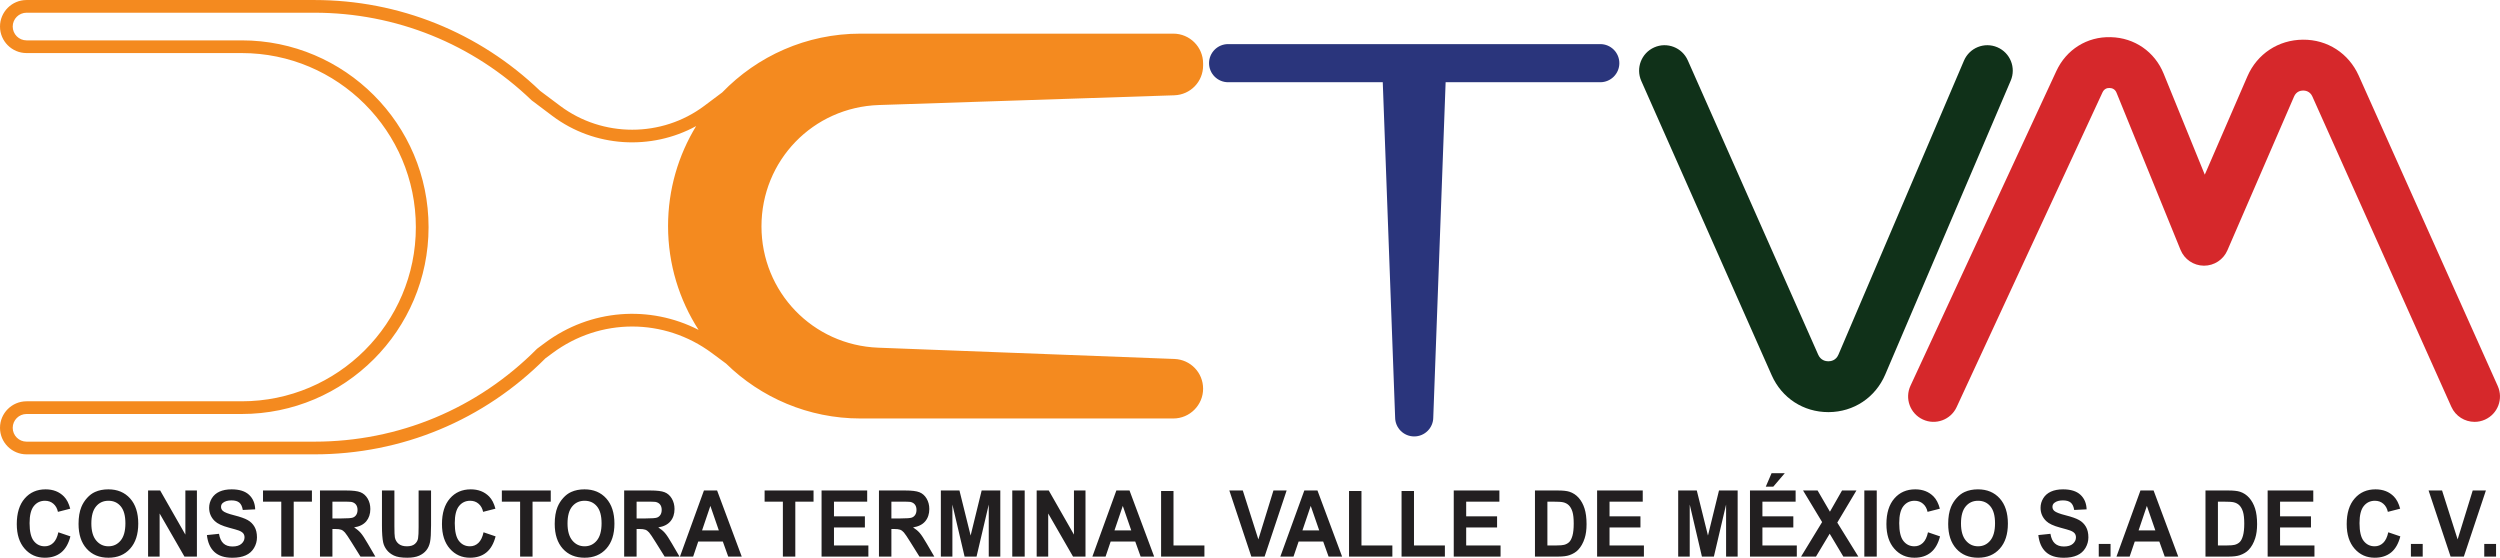
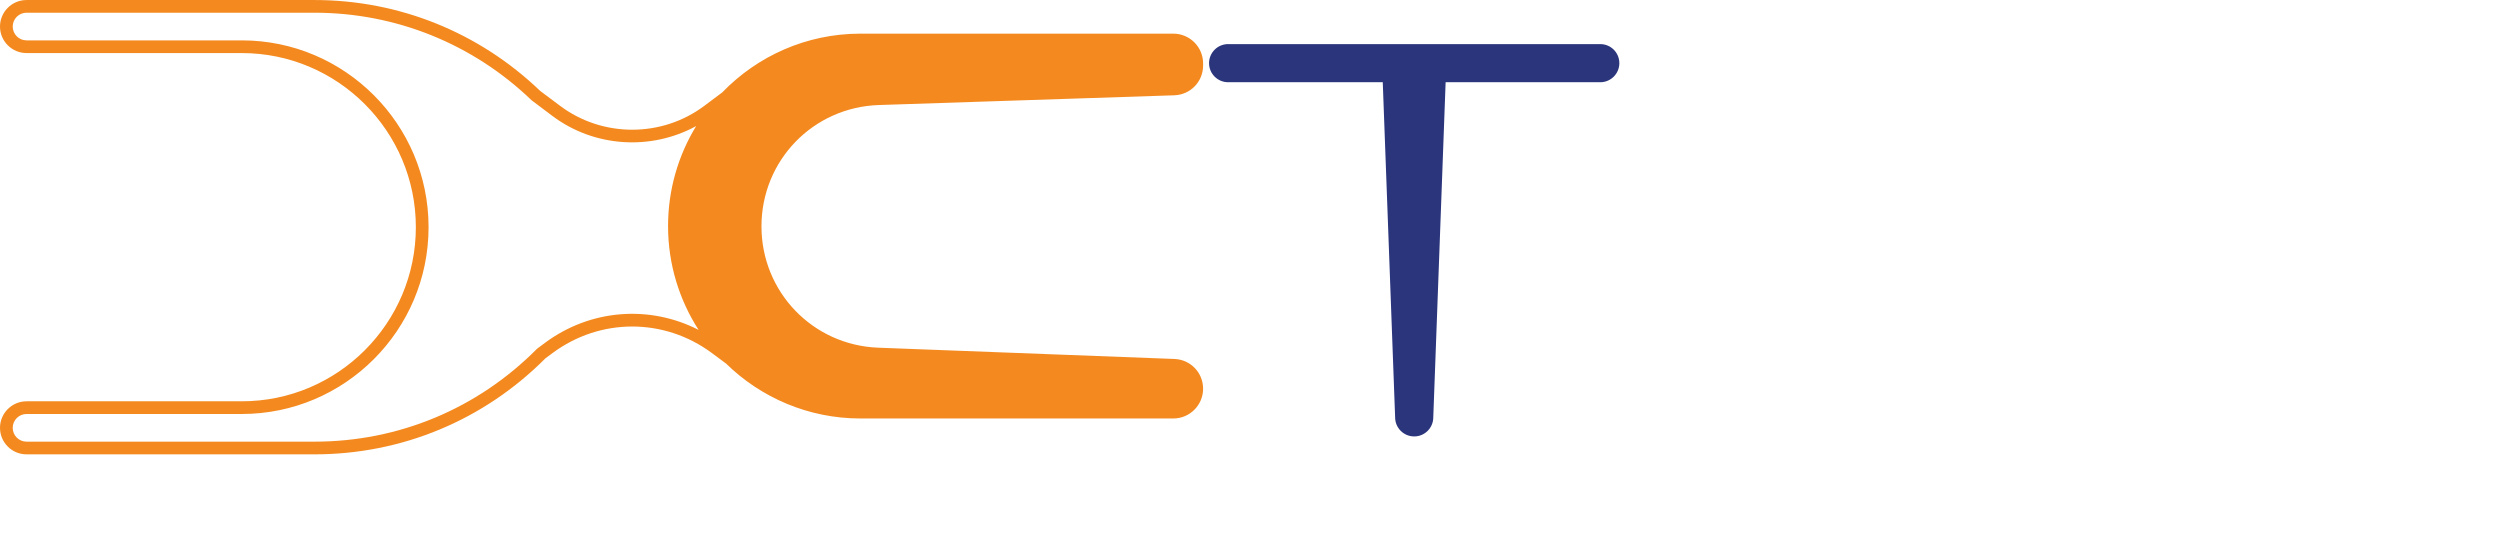
<svg xmlns="http://www.w3.org/2000/svg" width="557.59pt" height="124.4pt" viewBox="0 0 557.59 124.4" version="1.1">
  <defs>
    <clipPath id="clip1">
-       <path d="M 425 8 L 557.59 8 L 557.59 95 L 425 95 Z M 425 8 " />
-     </clipPath>
+       </clipPath>
    <clipPath id="clip2">
-       <path d="M 3 105 L 557 105 L 557 124.398 L 3 124.398 Z M 3 105 " />
-     </clipPath>
+       </clipPath>
  </defs>
  <g id="surface1">
    <path style=" stroke:none;fill-rule:nonzero;fill:rgb(95.699%,54.099%,12.199%);fill-opacity:1;" d="M 121.57 76.449 L 119.879 77.707 L 119.719 77.844 C 106.492 91.168 88.883 98.504 70.133 98.504 L 5.918 98.504 C 4.219 98.504 2.836 97.121 2.836 95.422 C 2.836 93.719 4.219 92.336 5.918 92.336 L 53.918 92.336 C 76.895 92.336 95.586 73.645 95.586 50.672 C 95.586 27.695 76.895 9.004 53.918 9.004 L 5.918 9.004 C 4.219 9.004 2.836 7.617 2.836 5.922 C 2.836 4.219 4.219 2.836 5.918 2.836 L 70.133 2.836 C 88.273 2.836 105.473 9.773 118.57 22.371 L 123.242 25.887 C 132.578 32.879 145.219 33.613 155.266 28.117 C 151.293 34.621 149 42.258 149 50.422 C 149 58.945 151.508 66.891 155.812 73.578 C 144.895 67.98 131.715 68.934 121.57 76.449 M 196.02 23.426 L 261.914 21.254 C 265.516 21.133 268.336 18.219 268.336 14.617 L 268.336 14.141 C 268.336 10.48 265.355 7.504 261.695 7.504 L 191.918 7.504 C 179.824 7.504 168.895 12.535 161.086 20.609 L 157.07 23.617 C 147.613 30.703 134.398 30.703 124.941 23.617 L 120.473 20.27 C 106.852 7.199 88.98 0.004 70.133 0.004 L 5.918 0.004 C 2.656 0.004 0 2.656 0 5.922 C 0 9.184 2.656 11.836 5.918 11.836 L 53.918 11.836 C 75.328 11.836 92.75 29.258 92.75 50.672 C 92.75 72.082 75.328 89.504 53.918 89.504 L 5.918 89.504 C 2.656 89.504 0 92.156 0 95.422 C 0 98.684 2.656 101.336 5.918 101.336 L 70.133 101.336 C 89.609 101.336 107.902 93.73 121.652 79.918 L 123.262 78.727 C 133.875 70.859 148.137 70.859 158.754 78.727 L 161.938 81.09 C 169.68 88.656 180.262 93.336 191.918 93.336 L 261.695 93.336 C 265.355 93.336 268.336 90.359 268.336 86.699 C 268.336 83.113 265.531 80.199 261.945 80.062 L 195.883 77.547 C 181.277 76.992 169.836 65.105 169.836 50.488 C 169.836 35.801 181.336 23.91 196.02 23.426 " />
    <path style=" stroke:none;fill-rule:nonzero;fill:rgb(16.499%,20.799%,48.599%);fill-opacity:1;" d="M 356.918 9.836 L 273.918 9.836 C 271.57 9.836 269.664 11.738 269.664 14.086 C 269.664 16.434 271.57 18.34 273.918 18.34 L 308.406 18.34 L 311.164 93.086 C 311.164 95.434 313.066 97.34 315.418 97.34 C 317.766 97.34 319.672 95.434 319.672 93.086 L 322.426 18.34 L 356.918 18.34 C 359.266 18.34 361.172 16.434 361.172 14.086 C 361.172 11.738 359.266 9.836 356.918 9.836 " />
-     <path style=" stroke:none;fill-rule:nonzero;fill:rgb(6.299%,19.199%,9.799%);fill-opacity:1;" d="M 407.773 91.918 C 402.234 91.918 397.41 88.781 395.16 83.711 L 366.066 18.051 C 364.797 15.188 366.09 11.84 368.953 10.57 C 371.816 9.301 375.164 10.594 376.434 13.457 L 405.527 79.117 C 406.098 80.398 407.223 80.582 407.797 80.582 C 408.398 80.578 409.492 80.379 410.043 79.086 L 438.035 13.527 C 439.266 10.648 442.594 9.312 445.477 10.539 C 448.355 11.77 449.695 15.102 448.465 17.98 L 420.473 83.539 C 418.281 88.668 413.453 91.883 407.875 91.918 " />
    <g clip-path="url(#clip1)" clip-rule="nonzero">
-       <path style=" stroke:none;fill-rule:nonzero;fill:rgb(83.899%,15.7%,16.899%);fill-opacity:1;" d="M 551.922 94.09 C 549.754 94.09 547.688 92.844 546.742 90.738 L 515.734 21.508 C 515.219 20.355 514.188 20.191 513.688 20.191 C 513.145 20.195 512.16 20.375 511.656 21.535 L 496.785 55.844 C 495.887 57.914 493.844 59.258 491.586 59.258 C 491.562 59.258 491.543 59.258 491.52 59.258 C 489.238 59.23 487.195 57.84 486.336 55.727 L 472.066 20.691 C 471.719 19.832 471.031 19.637 470.52 19.625 C 469.992 19.602 469.316 19.777 468.926 20.617 L 436.395 90.805 C 435.078 93.645 431.703 94.879 428.867 93.562 C 426.023 92.246 424.789 88.879 426.105 86.035 L 458.637 15.852 C 460.855 11.062 465.48 8.129 470.789 8.289 C 476.062 8.414 480.578 11.527 482.566 16.414 L 491.746 38.957 L 501.254 17.023 C 503.426 12.016 508.164 8.887 513.621 8.852 C 519.105 8.797 523.852 11.895 526.082 16.875 L 557.09 86.102 C 558.371 88.961 557.094 92.316 554.234 93.594 C 553.48 93.93 552.695 94.09 551.922 94.09 " />
-     </g>
+       </g>
    <g clip-path="url(#clip2)" clip-rule="nonzero">
      <path style=" stroke:none;fill-rule:nonzero;fill:rgb(13.3%,12.199%,12.5%);fill-opacity:1;" d="M 554.078 121.312 L 556.711 121.312 L 556.711 124.137 L 554.078 124.137 Z M 546.57 124.137 L 541.66 109.395 L 544.668 109.395 L 548.141 120.305 L 551.504 109.395 L 554.445 109.395 L 549.527 124.137 Z M 537.719 121.312 L 540.352 121.312 L 540.352 124.137 L 537.719 124.137 Z M 532.672 118.719 L 535.359 119.633 C 534.945 121.242 534.262 122.438 533.305 123.219 C 532.344 124 531.129 124.391 529.656 124.391 C 527.832 124.391 526.336 123.723 525.16 122.383 C 523.984 121.043 523.398 119.215 523.398 116.895 C 523.398 114.441 523.988 112.535 525.172 111.18 C 526.348 109.82 527.902 109.141 529.824 109.141 C 531.504 109.141 532.867 109.672 533.918 110.738 C 534.539 111.371 535.008 112.277 535.32 113.457 L 532.578 114.16 C 532.414 113.395 532.074 112.793 531.562 112.352 C 531.047 111.906 530.422 111.688 529.684 111.688 C 528.664 111.688 527.84 112.078 527.207 112.863 C 526.574 113.648 526.258 114.918 526.258 116.676 C 526.258 118.539 526.566 119.867 527.191 120.656 C 527.816 121.449 528.629 121.844 529.629 121.844 C 530.363 121.844 530.996 121.594 531.527 121.09 C 532.059 120.586 532.441 119.797 532.672 118.719 M 505.766 124.137 L 505.766 109.395 L 515.945 109.395 L 515.945 111.887 L 508.535 111.887 L 508.535 115.156 L 515.43 115.156 L 515.43 117.641 L 508.535 117.641 L 508.535 121.652 L 516.207 121.652 L 516.207 124.137 Z M 494.676 111.887 L 494.676 121.652 L 496.746 121.652 C 497.52 121.652 498.078 121.605 498.422 121.512 C 498.871 121.391 499.246 121.188 499.543 120.898 C 499.84 120.609 500.078 120.137 500.266 119.477 C 500.453 118.816 500.551 117.914 500.551 116.773 C 500.551 115.637 500.453 114.762 500.266 114.148 C 500.078 113.539 499.816 113.062 499.48 112.723 C 499.145 112.379 498.715 112.148 498.199 112.027 C 497.809 111.934 497.051 111.887 495.922 111.887 Z M 491.902 109.395 L 496.973 109.395 C 498.113 109.395 498.984 109.484 499.586 109.672 C 500.391 109.93 501.078 110.383 501.652 111.031 C 502.227 111.684 502.664 112.48 502.965 113.422 C 503.266 114.363 503.414 115.523 503.414 116.906 C 503.414 118.121 503.273 119.168 502.992 120.043 C 502.648 121.117 502.16 121.984 501.523 122.648 C 501.043 123.152 500.391 123.543 499.574 123.828 C 498.965 124.035 498.145 124.137 497.121 124.137 L 491.902 124.137 Z M 480.723 118.305 L 478.828 112.832 L 476.977 118.305 Z M 485.824 124.137 L 482.809 124.137 L 481.609 120.789 L 476.125 120.789 L 474.988 124.137 L 472.051 124.137 L 477.398 109.395 L 480.328 109.395 Z M 468.098 121.312 L 470.73 121.312 L 470.73 124.137 L 468.098 124.137 Z M 454.621 119.34 L 457.32 119.059 C 457.48 120.031 457.809 120.746 458.305 121.199 C 458.805 121.656 459.473 121.887 460.316 121.887 C 461.211 121.887 461.883 121.684 462.336 121.277 C 462.785 120.871 463.012 120.398 463.012 119.852 C 463.012 119.504 462.918 119.207 462.727 118.961 C 462.535 118.719 462.203 118.504 461.73 118.324 C 461.406 118.203 460.664 117.988 459.512 117.68 C 458.023 117.285 456.98 116.801 456.383 116.223 C 455.539 115.41 455.117 114.422 455.117 113.254 C 455.117 112.504 455.316 111.801 455.715 111.148 C 456.109 110.492 456.68 109.996 457.426 109.652 C 458.172 109.312 459.074 109.141 460.129 109.141 C 461.852 109.141 463.148 109.547 464.02 110.359 C 464.891 111.168 465.348 112.254 465.391 113.605 L 462.617 113.738 C 462.5 112.98 462.246 112.438 461.855 112.105 C 461.465 111.773 460.883 111.605 460.102 111.605 C 459.297 111.605 458.664 111.781 458.211 112.141 C 457.914 112.367 457.77 112.672 457.77 113.055 C 457.77 113.402 457.906 113.703 458.18 113.949 C 458.531 114.266 459.379 114.594 460.727 114.934 C 462.074 115.277 463.074 115.629 463.719 115.996 C 464.367 116.359 464.871 116.859 465.238 117.492 C 465.602 118.129 465.785 118.91 465.785 119.844 C 465.785 120.688 465.566 121.48 465.129 122.219 C 464.691 122.953 464.074 123.504 463.273 123.859 C 462.477 124.219 461.48 124.398 460.289 124.398 C 458.551 124.398 457.219 123.969 456.289 123.105 C 455.359 122.246 454.805 120.988 454.621 119.34 M 437.371 116.754 C 437.371 118.426 437.73 119.691 438.445 120.551 C 439.164 121.414 440.078 121.844 441.184 121.844 C 442.285 121.844 443.195 121.418 443.902 120.562 C 444.609 119.707 444.965 118.426 444.965 116.715 C 444.965 115.023 444.621 113.766 443.93 112.934 C 443.242 112.102 442.324 111.688 441.184 111.688 C 440.039 111.688 439.117 112.105 438.422 112.949 C 437.719 113.789 437.371 115.059 437.371 116.754 M 434.516 116.855 C 434.516 115.355 434.723 114.094 435.141 113.074 C 435.453 112.324 435.879 111.648 436.422 111.055 C 436.961 110.457 437.551 110.012 438.195 109.727 C 439.051 109.336 440.035 109.141 441.152 109.141 C 443.176 109.141 444.797 109.816 446.012 111.164 C 447.223 112.512 447.832 114.387 447.832 116.785 C 447.832 119.168 447.227 121.027 446.023 122.371 C 444.82 123.719 443.207 124.391 441.191 124.391 C 439.148 124.391 437.527 123.723 436.32 122.383 C 435.117 121.043 434.516 119.203 434.516 116.855 M 430.012 118.719 L 432.699 119.633 C 432.285 121.242 431.602 122.438 430.641 123.219 C 429.684 124 428.469 124.391 426.992 124.391 C 425.172 124.391 423.672 123.723 422.5 122.383 C 421.324 121.043 420.738 119.215 420.738 116.895 C 420.738 114.441 421.328 112.535 422.508 111.18 C 423.688 109.82 425.238 109.141 427.164 109.141 C 428.844 109.141 430.207 109.672 431.258 110.738 C 431.879 111.371 432.348 112.277 432.66 113.457 L 429.914 114.16 C 429.754 113.395 429.414 112.793 428.898 112.352 C 428.387 111.906 427.758 111.688 427.023 111.688 C 426.004 111.688 425.18 112.078 424.547 112.863 C 423.91 113.648 423.594 114.918 423.594 116.676 C 423.594 118.539 423.906 119.867 424.531 120.656 C 425.156 121.449 425.969 121.844 426.969 121.844 C 427.703 121.844 428.336 121.594 428.867 121.09 C 429.398 120.586 429.777 119.797 430.012 118.719 M 415.812 109.395 L 418.582 109.395 L 418.582 124.137 L 415.812 124.137 Z M 401.707 124.137 L 406.398 116.441 L 402.148 109.395 L 405.387 109.395 L 408.141 114.129 L 410.84 109.395 L 414.051 109.395 L 409.781 116.555 L 414.473 124.137 L 411.129 124.137 L 408.086 119.039 L 405.031 124.137 Z M 393.832 108.547 L 395.125 105.539 L 398.074 105.539 L 395.5 108.547 Z M 390.309 124.137 L 390.309 109.395 L 400.488 109.395 L 400.488 111.887 L 393.082 111.887 L 393.082 115.156 L 399.977 115.156 L 399.977 117.641 L 393.082 117.641 L 393.082 121.652 L 400.754 121.652 L 400.754 124.137 Z M 374.297 124.137 L 374.297 109.395 L 378.445 109.395 L 380.938 119.449 L 383.398 109.395 L 387.559 109.395 L 387.559 124.137 L 384.98 124.137 L 384.98 112.531 L 382.258 124.137 L 379.59 124.137 L 376.871 112.531 L 376.871 124.137 Z M 356.211 124.137 L 356.211 109.395 L 366.391 109.395 L 366.391 111.887 L 358.984 111.887 L 358.984 115.156 L 365.879 115.156 L 365.879 117.641 L 358.984 117.641 L 358.984 121.652 L 366.652 121.652 L 366.652 124.137 Z M 345.125 111.887 L 345.125 121.652 L 347.191 121.652 C 347.969 121.652 348.527 121.605 348.871 121.512 C 349.32 121.391 349.691 121.188 349.988 120.898 C 350.285 120.609 350.527 120.137 350.715 119.477 C 350.902 118.816 350.996 117.914 350.996 116.773 C 350.996 115.637 350.902 114.762 350.715 114.148 C 350.527 113.539 350.266 113.062 349.93 112.723 C 349.59 112.379 349.164 112.148 348.645 112.027 C 348.258 111.934 347.5 111.887 346.367 111.887 Z M 342.352 109.395 L 347.418 109.395 C 348.559 109.395 349.43 109.484 350.031 109.672 C 350.836 109.93 351.527 110.383 352.102 111.031 C 352.676 111.684 353.113 112.48 353.41 113.422 C 353.711 114.363 353.859 115.523 353.859 116.906 C 353.859 118.121 353.723 119.168 353.441 120.043 C 353.098 121.117 352.605 121.984 351.969 122.648 C 351.488 123.152 350.84 123.543 350.02 123.828 C 349.41 124.035 348.594 124.137 347.566 124.137 L 342.352 124.137 Z M 324.238 124.137 L 324.238 109.395 L 334.418 109.395 L 334.418 111.887 L 327.012 111.887 L 327.012 115.156 L 333.902 115.156 L 333.902 117.641 L 327.012 117.641 L 327.012 121.652 L 334.68 121.652 L 334.68 124.137 Z M 312.598 124.137 L 312.598 109.516 L 315.371 109.516 L 315.371 121.652 L 322.262 121.652 L 322.262 124.137 Z M 300.883 124.137 L 300.883 109.516 L 303.656 109.516 L 303.656 121.652 L 310.547 121.652 L 310.547 124.137 Z M 294.234 118.305 L 292.34 112.832 L 290.488 118.305 Z M 299.336 124.137 L 296.32 124.137 L 295.121 120.789 L 289.637 120.789 L 288.5 124.137 L 285.562 124.137 L 290.91 109.395 L 293.84 109.395 Z M 279.09 124.137 L 274.184 109.395 L 277.188 109.395 L 280.66 120.305 L 284.023 109.395 L 286.965 109.395 L 282.051 124.137 Z M 258.965 124.137 L 258.965 109.516 L 261.734 109.516 L 261.734 121.652 L 268.629 121.652 L 268.629 124.137 Z M 252.312 118.305 L 250.422 112.832 L 248.566 118.305 Z M 257.418 124.137 L 254.402 124.137 L 253.203 120.789 L 247.715 120.789 L 246.582 124.137 L 243.641 124.137 L 248.988 109.395 L 251.922 109.395 Z M 231.215 124.137 L 231.215 109.395 L 233.91 109.395 L 239.531 119.238 L 239.531 109.395 L 242.105 109.395 L 242.105 124.137 L 239.324 124.137 L 233.789 114.523 L 233.789 124.137 Z M 225.773 109.395 L 228.543 109.395 L 228.543 124.137 L 225.773 124.137 Z M 209.844 124.137 L 209.844 109.395 L 213.992 109.395 L 216.484 119.449 L 218.945 109.395 L 223.105 109.395 L 223.105 124.137 L 220.527 124.137 L 220.527 112.531 L 217.805 124.137 L 215.137 124.137 L 212.418 112.531 L 212.418 124.137 Z M 198.812 115.629 L 200.863 115.629 C 202.191 115.629 203.023 115.566 203.352 115.445 C 203.684 115.328 203.941 115.117 204.129 114.824 C 204.316 114.527 204.41 114.16 204.41 113.719 C 204.41 113.223 204.289 112.82 204.039 112.516 C 203.797 112.211 203.445 112.02 202.996 111.938 C 202.773 111.902 202.098 111.887 200.973 111.887 L 198.812 111.887 Z M 196.039 124.137 L 196.039 109.395 L 201.871 109.395 C 203.34 109.395 204.406 109.523 205.07 109.789 C 205.738 110.055 206.27 110.527 206.668 111.203 C 207.066 111.883 207.27 112.656 207.27 113.527 C 207.27 114.633 206.965 115.547 206.359 116.27 C 205.754 116.988 204.848 117.441 203.645 117.629 C 204.242 118.008 204.738 118.418 205.129 118.867 C 205.52 119.316 206.043 120.113 206.707 121.262 L 208.383 124.137 L 205.066 124.137 L 203.062 120.93 C 202.352 119.781 201.863 119.062 201.602 118.762 C 201.34 118.465 201.062 118.258 200.77 118.148 C 200.477 118.039 200.012 117.98 199.371 117.98 L 198.812 117.98 L 198.812 124.137 Z M 183.238 124.137 L 183.238 109.395 L 193.414 109.395 L 193.414 111.887 L 186.008 111.887 L 186.008 115.156 L 192.902 115.156 L 192.902 117.641 L 186.008 117.641 L 186.008 121.652 L 193.68 121.652 L 193.68 124.137 Z M 174.609 124.137 L 174.609 111.887 L 170.535 111.887 L 170.535 109.395 L 181.449 109.395 L 181.449 111.887 L 177.383 111.887 L 177.383 124.137 Z M 160.328 118.305 L 158.438 112.832 L 156.582 118.305 Z M 165.434 124.137 L 162.418 124.137 L 161.219 120.789 L 155.73 120.789 L 154.598 124.137 L 151.656 124.137 L 157.004 109.395 L 159.938 109.395 Z M 141.984 115.629 L 144.035 115.629 C 145.363 115.629 146.195 115.566 146.523 115.445 C 146.855 115.328 147.113 115.117 147.301 114.824 C 147.488 114.527 147.582 114.16 147.582 113.719 C 147.582 113.223 147.461 112.82 147.215 112.516 C 146.969 112.211 146.617 112.02 146.168 111.938 C 145.945 111.902 145.27 111.887 144.145 111.887 L 141.984 111.887 Z M 139.211 124.137 L 139.211 109.395 L 145.047 109.395 C 146.512 109.395 147.578 109.523 148.242 109.789 C 148.91 110.055 149.441 110.527 149.84 111.203 C 150.238 111.883 150.441 112.656 150.441 113.527 C 150.441 114.633 150.137 115.547 149.531 116.27 C 148.926 116.988 148.02 117.441 146.816 117.629 C 147.414 118.008 147.91 118.418 148.301 118.867 C 148.691 119.316 149.215 120.113 149.879 121.262 L 151.555 124.137 L 148.238 124.137 L 146.234 120.93 C 145.523 119.781 145.035 119.062 144.773 118.762 C 144.512 118.465 144.234 118.258 143.941 118.148 C 143.648 118.039 143.18 117.98 142.547 117.98 L 141.984 117.98 L 141.984 124.137 Z M 126.578 116.754 C 126.578 118.426 126.938 119.691 127.652 120.551 C 128.371 121.414 129.285 121.844 130.387 121.844 C 131.492 121.844 132.402 121.418 133.109 120.562 C 133.816 119.707 134.172 118.426 134.172 116.715 C 134.172 115.023 133.828 113.766 133.137 112.934 C 132.445 112.102 131.531 111.688 130.387 111.688 C 129.246 111.688 128.324 112.105 127.625 112.949 C 126.926 113.789 126.578 115.059 126.578 116.754 M 123.723 116.855 C 123.723 115.355 123.93 114.094 124.348 113.074 C 124.66 112.324 125.086 111.648 125.625 111.055 C 126.164 110.457 126.758 110.012 127.402 109.727 C 128.258 109.336 129.242 109.141 130.359 109.141 C 132.383 109.141 134.004 109.816 135.215 111.164 C 136.43 112.512 137.039 114.387 137.039 116.785 C 137.039 119.168 136.434 121.027 135.23 122.371 C 134.023 123.719 132.414 124.391 130.398 124.391 C 128.355 124.391 126.734 123.723 125.527 122.383 C 124.324 121.043 123.723 119.203 123.723 116.855 M 116.004 124.137 L 116.004 111.887 L 111.93 111.887 L 111.93 109.395 L 122.84 109.395 L 122.84 111.887 L 118.777 111.887 L 118.777 124.137 Z M 107.848 118.719 L 110.535 119.633 C 110.121 121.242 109.438 122.438 108.48 123.219 C 107.52 124 106.305 124.391 104.832 124.391 C 103.008 124.391 101.512 123.723 100.336 122.383 C 99.16 121.043 98.574 119.215 98.574 116.895 C 98.574 114.441 99.164 112.535 100.344 111.18 C 101.523 109.82 103.074 109.141 105 109.141 C 106.68 109.141 108.043 109.672 109.094 110.738 C 109.719 111.371 110.184 112.277 110.496 113.457 L 107.754 114.16 C 107.59 113.395 107.254 112.793 106.738 112.352 C 106.223 111.906 105.598 111.688 104.859 111.688 C 103.844 111.688 103.016 112.078 102.383 112.863 C 101.746 113.648 101.43 114.918 101.43 116.676 C 101.43 118.539 101.742 119.867 102.367 120.656 C 102.992 121.449 103.805 121.844 104.805 121.844 C 105.539 121.844 106.176 121.594 106.703 121.09 C 107.234 120.586 107.617 119.797 107.848 118.719 M 85.191 109.395 L 87.965 109.395 L 87.965 117.379 C 87.965 118.648 88 119.469 88.066 119.844 C 88.184 120.445 88.469 120.93 88.914 121.297 C 89.363 121.664 89.973 121.844 90.746 121.844 C 91.531 121.844 92.125 121.672 92.523 121.324 C 92.926 120.98 93.164 120.559 93.246 120.055 C 93.328 119.551 93.367 118.719 93.367 117.551 L 93.367 109.395 L 96.141 109.395 L 96.141 117.137 C 96.141 118.906 96.066 120.156 95.914 120.891 C 95.766 121.621 95.488 122.234 95.086 122.738 C 94.684 123.242 94.145 123.645 93.473 123.941 C 92.797 124.238 91.918 124.391 90.828 124.391 C 89.52 124.391 88.523 124.227 87.848 123.902 C 87.168 123.578 86.637 123.152 86.242 122.633 C 85.848 122.113 85.59 121.57 85.465 121 C 85.281 120.152 85.191 118.906 85.191 117.258 Z M 74.141 115.629 L 76.191 115.629 C 77.523 115.629 78.352 115.566 78.684 115.445 C 79.016 115.328 79.273 115.117 79.461 114.824 C 79.648 114.527 79.742 114.16 79.742 113.719 C 79.742 113.223 79.617 112.82 79.371 112.516 C 79.125 112.211 78.777 112.02 78.328 111.938 C 78.102 111.902 77.43 111.887 76.305 111.887 L 74.141 111.887 Z M 71.367 124.137 L 71.367 109.395 L 77.203 109.395 C 78.672 109.395 79.738 109.523 80.402 109.789 C 81.066 110.055 81.598 110.527 82 111.203 C 82.398 111.883 82.598 112.656 82.598 113.527 C 82.598 114.633 82.293 115.547 81.691 116.27 C 81.082 116.988 80.18 117.441 78.973 117.629 C 79.574 118.008 80.066 118.418 80.457 118.867 C 80.848 119.316 81.375 120.113 82.035 121.262 L 83.715 124.137 L 80.398 124.137 L 78.395 120.93 C 77.68 119.781 77.195 119.062 76.93 118.762 C 76.668 118.465 76.391 118.258 76.098 118.148 C 75.805 118.039 75.34 117.98 74.703 117.98 L 74.141 117.98 L 74.141 124.137 Z M 62.734 124.137 L 62.734 111.887 L 58.66 111.887 L 58.66 109.395 L 69.57 109.395 L 69.57 111.887 L 65.508 111.887 L 65.508 124.137 Z M 46.148 119.34 L 48.844 119.059 C 49.008 120.031 49.34 120.746 49.832 121.199 C 50.328 121.656 51 121.887 51.844 121.887 C 52.734 121.887 53.41 121.684 53.859 121.277 C 54.312 120.871 54.539 120.398 54.539 119.852 C 54.539 119.504 54.445 119.207 54.254 118.961 C 54.062 118.719 53.73 118.504 53.258 118.324 C 52.93 118.203 52.191 117.988 51.035 117.68 C 49.551 117.285 48.508 116.801 47.91 116.223 C 47.066 115.41 46.645 114.422 46.645 113.254 C 46.645 112.504 46.844 111.801 47.238 111.148 C 47.637 110.492 48.207 109.996 48.953 109.652 C 49.699 109.312 50.598 109.141 51.656 109.141 C 53.379 109.141 54.676 109.547 55.547 110.359 C 56.418 111.168 56.875 112.254 56.918 113.605 L 54.148 113.738 C 54.027 112.98 53.773 112.438 53.383 112.105 C 52.992 111.773 52.406 111.605 51.629 111.605 C 50.82 111.605 50.191 111.781 49.734 112.141 C 49.441 112.367 49.297 112.672 49.297 113.055 C 49.297 113.402 49.434 113.703 49.707 113.949 C 50.055 114.266 50.906 114.594 52.254 114.934 C 53.602 115.277 54.602 115.629 55.246 115.996 C 55.895 116.359 56.398 116.859 56.766 117.492 C 57.129 118.129 57.312 118.91 57.312 119.844 C 57.312 120.688 57.094 121.48 56.656 122.219 C 56.219 122.953 55.602 123.504 54.801 123.859 C 54.004 124.219 53.008 124.398 51.816 124.398 C 50.078 124.398 48.746 123.969 47.816 123.105 C 46.887 122.246 46.328 120.988 46.148 119.34 M 33.027 124.137 L 33.027 109.395 L 35.723 109.395 L 41.344 119.238 L 41.344 109.395 L 43.918 109.395 L 43.918 124.137 L 41.137 124.137 L 35.602 114.523 L 35.602 124.137 Z M 20.375 116.754 C 20.375 118.426 20.734 119.691 21.453 120.551 C 22.172 121.414 23.082 121.844 24.188 121.844 C 25.293 121.844 26.199 121.418 26.906 120.562 C 27.617 119.707 27.969 118.426 27.969 116.715 C 27.969 115.023 27.625 113.766 26.934 112.934 C 26.246 112.102 25.328 111.688 24.188 111.688 C 23.043 111.688 22.125 112.105 21.426 112.949 C 20.723 113.789 20.375 115.059 20.375 116.754 M 17.52 116.855 C 17.52 115.355 17.727 114.094 18.148 113.074 C 18.457 112.324 18.887 111.648 19.426 111.055 C 19.965 110.457 20.555 110.012 21.199 109.727 C 22.055 109.336 23.043 109.141 24.16 109.141 C 26.18 109.141 27.801 109.816 29.016 111.164 C 30.227 112.512 30.836 114.387 30.836 116.785 C 30.836 119.168 30.234 121.027 29.027 122.371 C 27.824 123.719 26.215 124.391 24.195 124.391 C 22.156 124.391 20.531 123.723 19.328 122.383 C 18.121 121.043 17.52 119.203 17.52 116.855 M 13.016 118.719 L 15.703 119.633 C 15.289 121.242 14.605 122.438 13.648 123.219 C 12.688 124 11.473 124.391 10 124.391 C 8.176 124.391 6.676 123.723 5.504 122.383 C 4.328 121.043 3.742 119.215 3.742 116.895 C 3.742 114.441 4.332 112.535 5.512 111.18 C 6.691 109.82 8.242 109.141 10.168 109.141 C 11.848 109.141 13.211 109.672 14.262 110.738 C 14.887 111.371 15.352 112.277 15.664 113.457 L 12.922 114.16 C 12.758 113.395 12.418 112.793 11.906 112.352 C 11.391 111.906 10.766 111.688 10.027 111.688 C 9.012 111.688 8.184 112.078 7.551 112.863 C 6.914 113.648 6.598 114.918 6.598 116.676 C 6.598 118.539 6.91 119.867 7.535 120.656 C 8.16 121.449 8.973 121.844 9.969 121.844 C 10.707 121.844 11.344 121.594 11.871 121.09 C 12.402 120.586 12.785 119.797 13.016 118.719 " />
    </g>
  </g>
</svg>